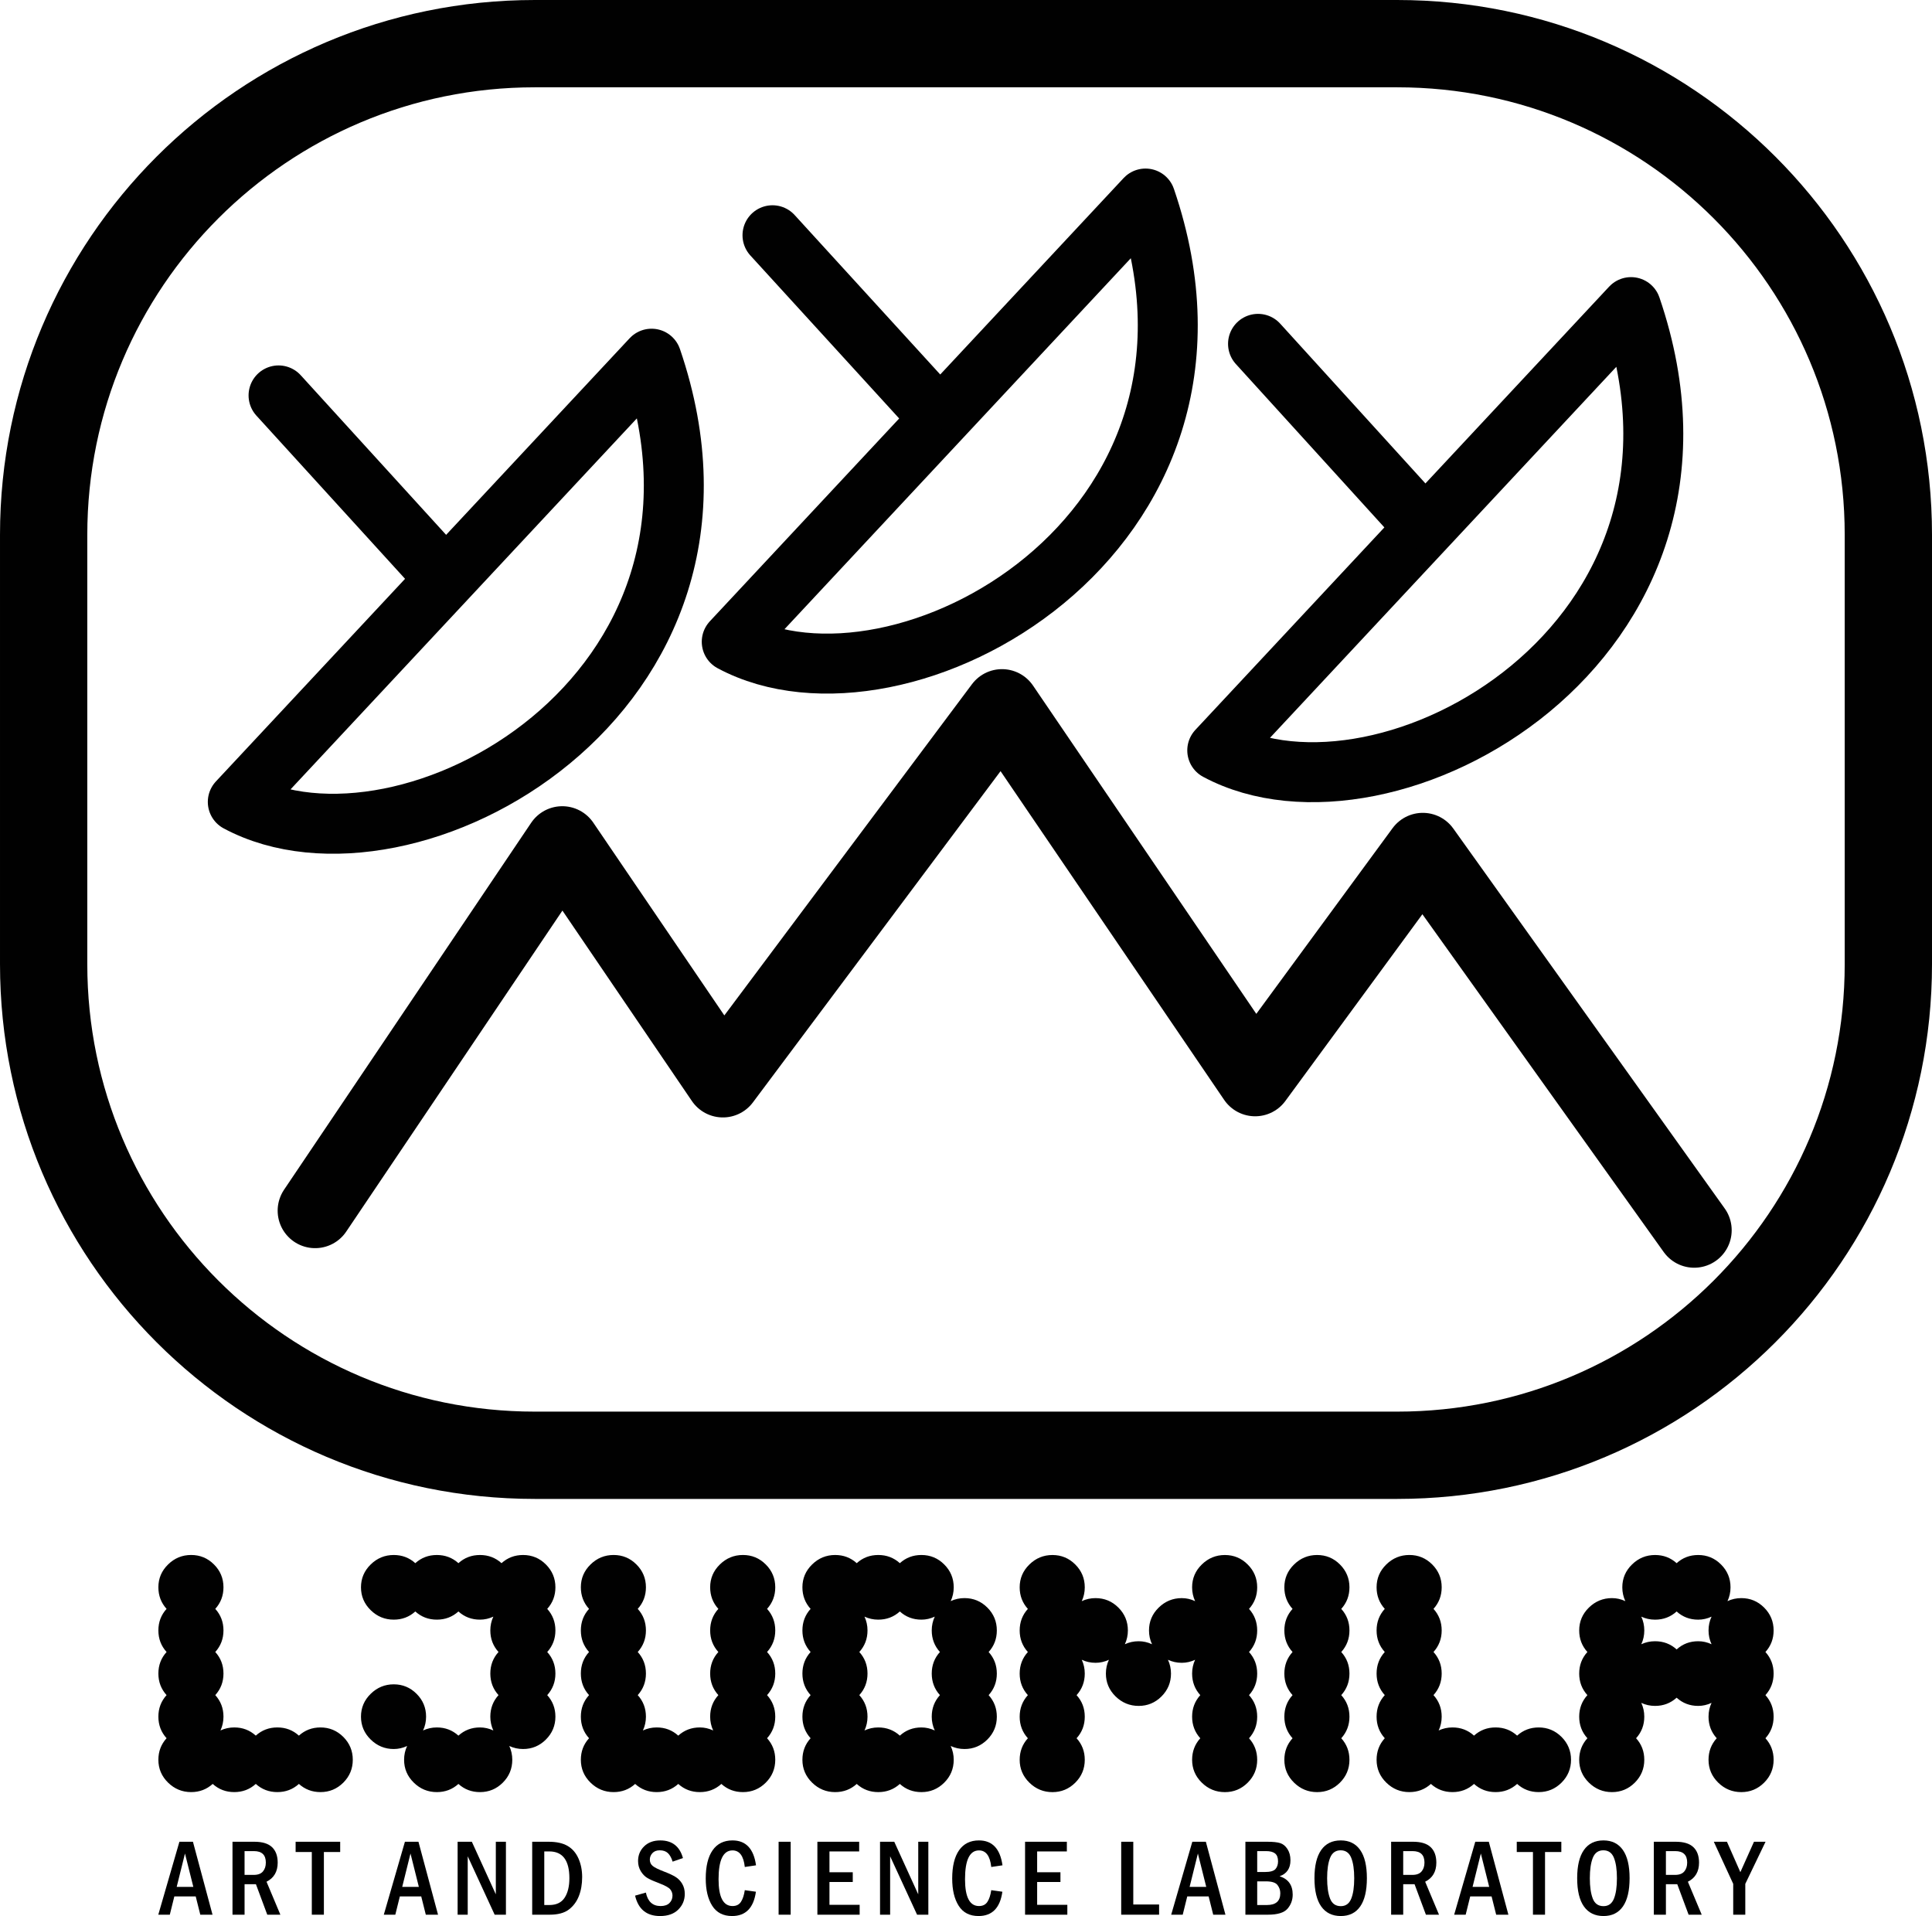
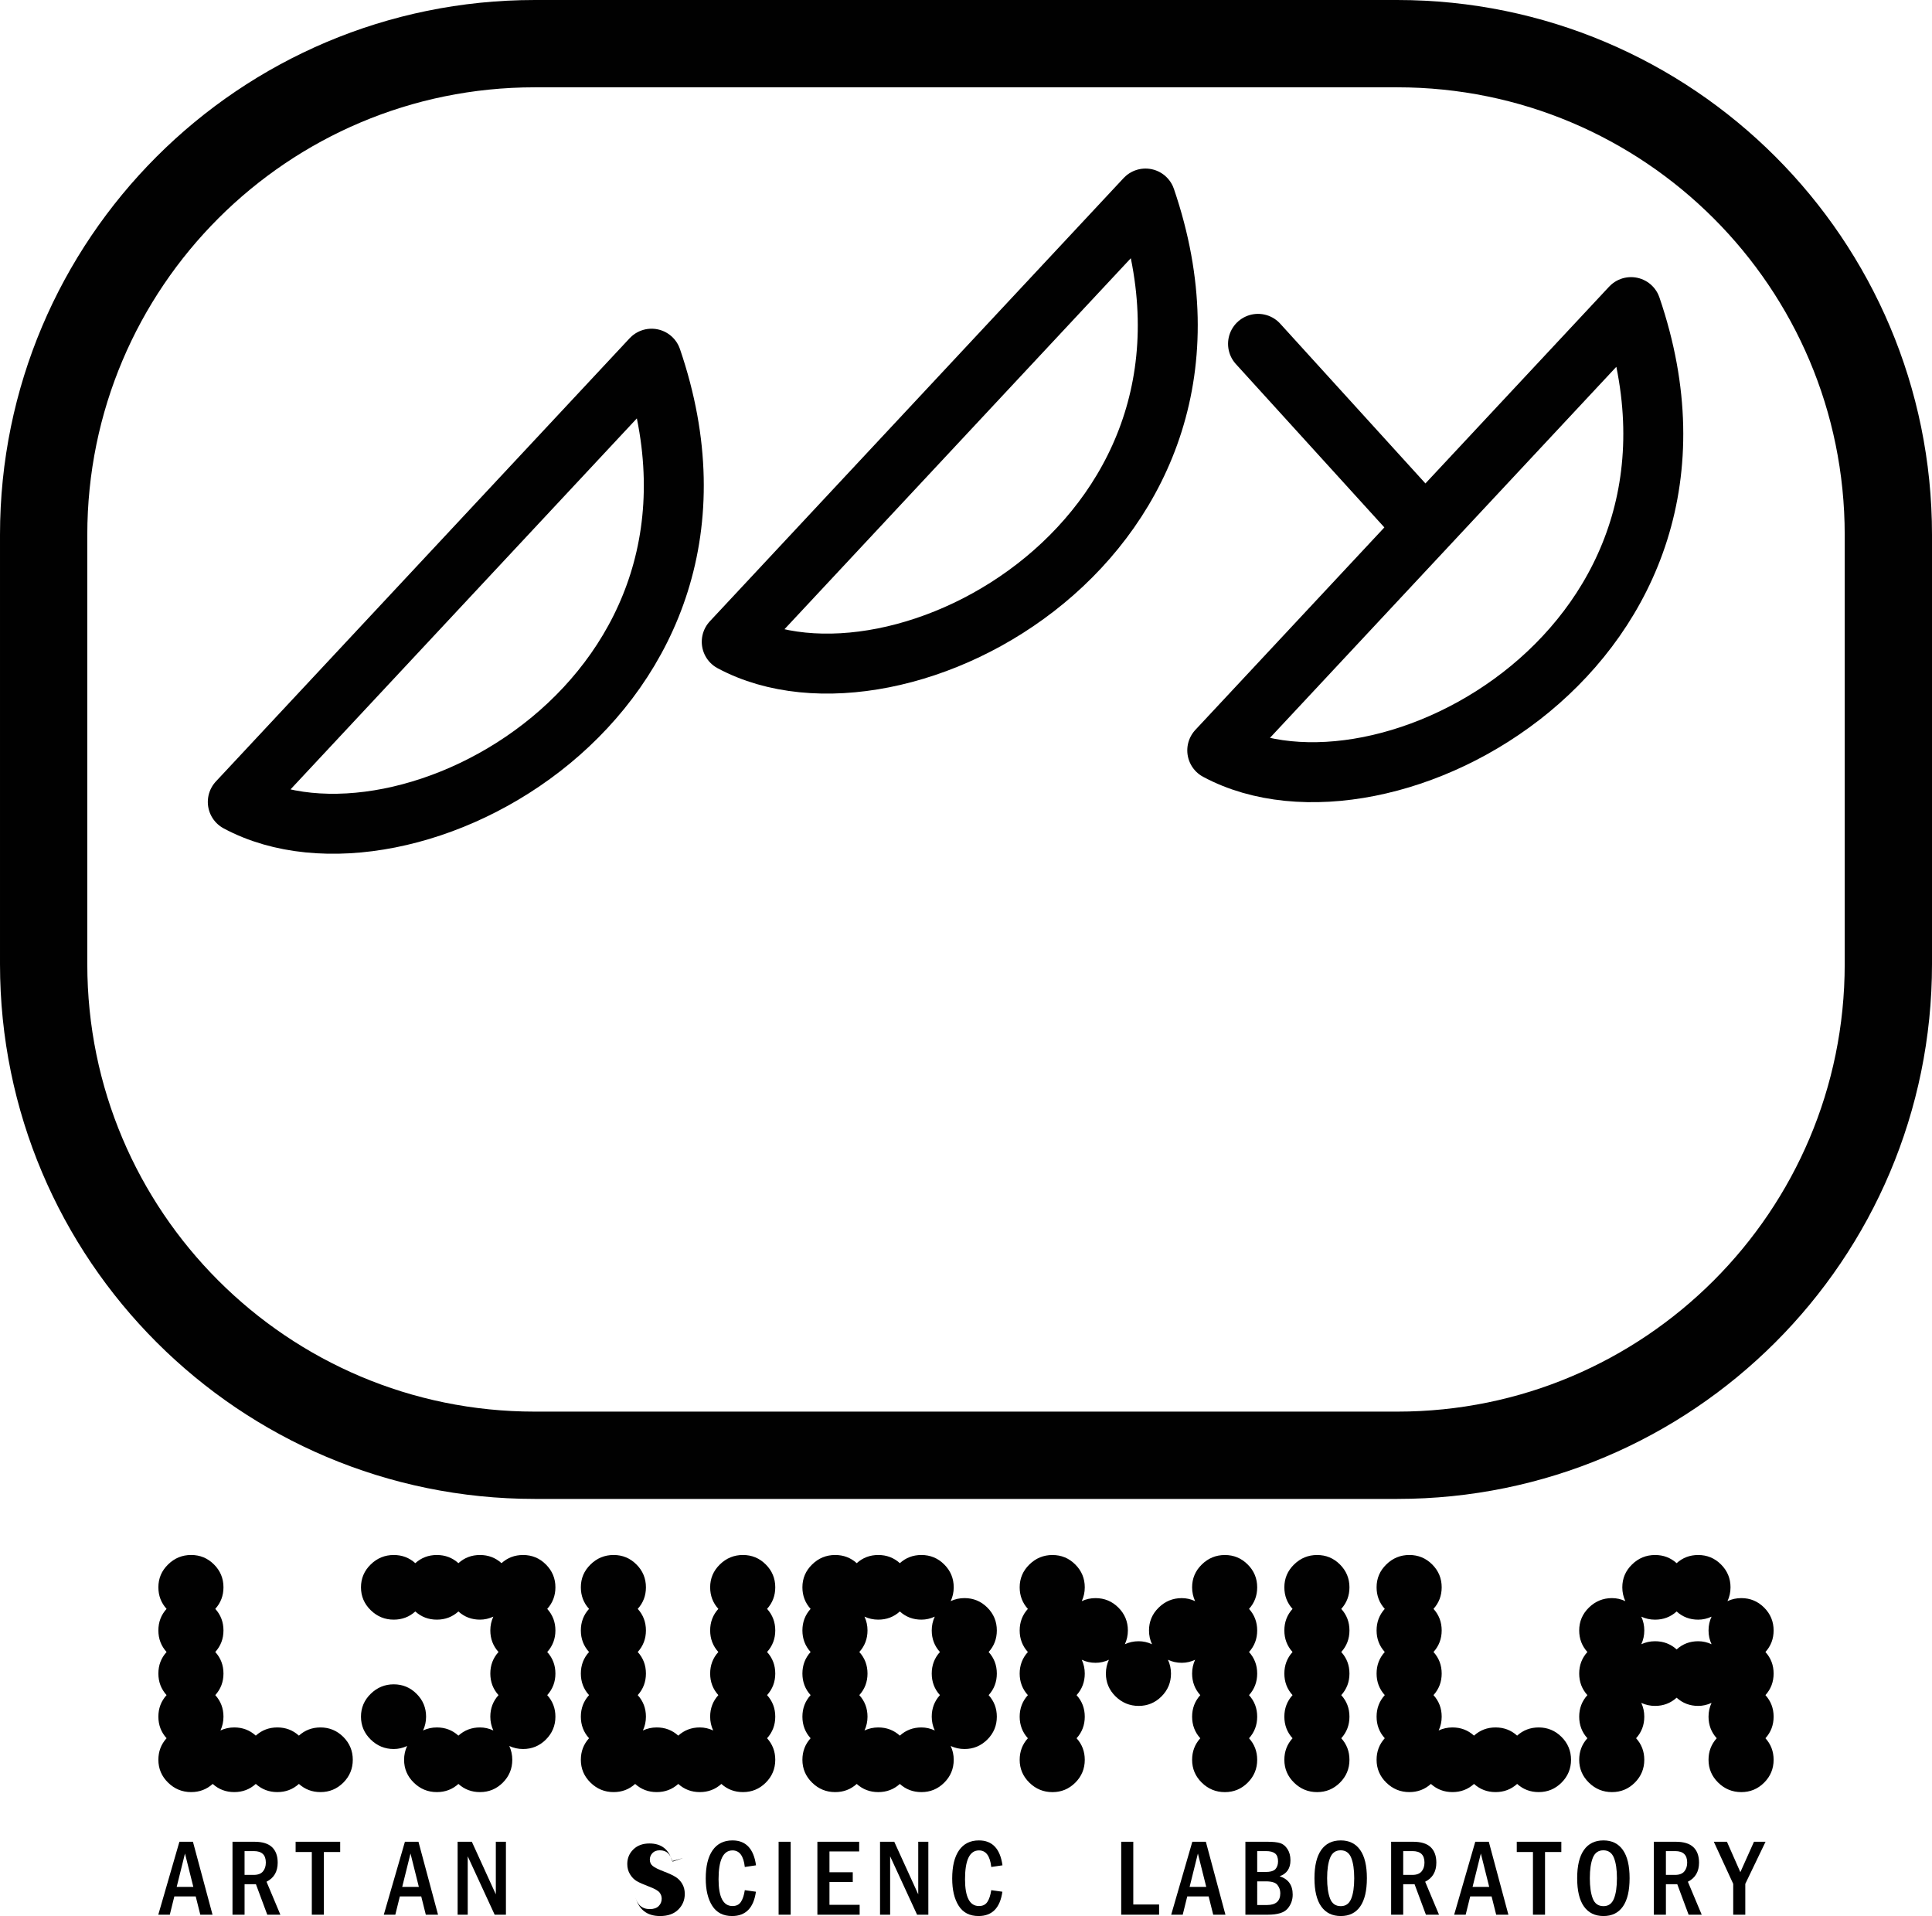
<svg xmlns="http://www.w3.org/2000/svg" xmlns:ns1="http://sodipodi.sourceforge.net/DTD/sodipodi-0.dtd" xmlns:ns2="http://www.inkscape.org/namespaces/inkscape" version="1.1" id="Layer_1" x="0px" y="0px" width="400.343" height="396.988" viewBox="0 0 400.343 396.988" enable-background="new 0 0 447 422" xml:space="preserve" ns1:docname="Ljudmila.svg" ns2:version="0.92.4 (5da689c313, 2019-01-14)">
  <defs id="defs73" />
  <ns1:namedview pagecolor="#ffffff" bordercolor="#666666" borderopacity="1" objecttolerance="10" gridtolerance="10" guidetolerance="10" ns2:pageopacity="0" ns2:pageshadow="2" ns2:window-width="1680" ns2:window-height="1013" id="namedview71" showgrid="false" ns2:zoom="1.1184834" ns2:cx="231.33606" ns2:cy="197.44892" ns2:window-x="0" ns2:window-y="0" ns2:window-maximized="1" ns2:current-layer="Layer_1" />
  <g id="g48" transform="translate(-20.699,-8.526)">
    <path d="m 57.875,390.123 h 2.805 l 4.058,15.114 h -2.534 l -0.948,-3.787 h -4.432 l -0.939,3.787 h -2.386 z m 2.887,9.356 -1.733,-6.921 -1.717,6.921 z" id="path2" ns2:connector-curvature="0" />
    <path d="m 68.874,390.123 h 4.551 c 1.646,0 2.86,0.373 3.643,1.118 0.782,0.745 1.174,1.815 1.174,3.211 0,1.86 -0.771,3.179 -2.314,3.953 l 2.868,6.832 h -2.714 l -2.349,-6.312 h -2.355 v 6.312 h -2.502 v -15.114 z m 2.502,1.938 v 4.928 h 1.916 c 0.856,0 1.485,-0.236 1.888,-0.709 0.403,-0.473 0.604,-1.089 0.604,-1.85 0,-1.579 -0.823,-2.369 -2.469,-2.369 z" id="path4" ns2:connector-curvature="0" />
    <path d="m 81.957,390.123 h 9.234 v 2.126 h -3.377 v 12.988 h -2.502 v -12.988 h -3.355 z" id="path6" ns2:connector-curvature="0" />
    <path d="m 104.605,390.123 h 2.805 l 4.058,15.114 h -2.534 l -0.948,-3.787 h -4.432 l -0.939,3.787 h -2.386 z m 2.888,9.356 -1.733,-6.921 -1.717,6.921 z" id="path8" ns2:connector-curvature="0" />
    <path d="m 115.526,390.123 h 2.947 l 4.97,10.896 v -10.896 h 2.093 v 15.114 H 123.2 l -5.581,-12.103 v 12.103 h -2.093 z" id="path10" ns2:connector-curvature="0" />
-     <path d="m 130.979,390.123 h 3.403 c 1.648,0 2.965,0.291 3.952,0.875 0.986,0.583 1.733,1.45 2.239,2.602 0.506,1.152 0.759,2.429 0.759,3.832 0,1.476 -0.228,2.791 -0.682,3.947 -0.455,1.154 -1.149,2.087 -2.084,2.795 -0.935,0.709 -2.267,1.063 -3.996,1.063 h -3.591 z m 2.503,2.004 v 11.105 h 1.043 c 1.458,0 2.515,-0.503 3.173,-1.511 0.659,-1.008 0.988,-2.353 0.988,-4.036 0,-3.705 -1.387,-5.559 -4.161,-5.559 h -1.043 z" id="path12" ns2:connector-curvature="0" />
-     <path d="m 162.217,393.5 -2.137,0.742 c -0.251,-0.801 -0.582,-1.393 -0.991,-1.774 -0.409,-0.381 -0.969,-0.573 -1.678,-0.573 -0.657,0 -1.165,0.194 -1.522,0.583 -0.357,0.389 -0.537,0.835 -0.537,1.339 0,0.555 0.201,0.997 0.604,1.326 0.402,0.33 1.205,0.724 2.409,1.182 1.026,0.391 1.816,0.764 2.37,1.117 0.553,0.355 1.002,0.83 1.345,1.424 0.343,0.594 0.515,1.282 0.515,2.064 0,1.27 -0.448,2.352 -1.345,3.244 -0.897,0.894 -2.154,1.34 -3.771,1.34 -2.79,0 -4.518,-1.41 -5.182,-4.229 l 2.236,-0.631 c 0.391,1.86 1.41,2.79 3.056,2.79 0.805,0 1.416,-0.209 1.833,-0.625 0.417,-0.418 0.626,-0.932 0.626,-1.545 0,-0.45 -0.144,-0.867 -0.432,-1.252 -0.288,-0.383 -1.004,-0.793 -2.148,-1.229 -1.211,-0.457 -2.083,-0.846 -2.619,-1.162 -0.536,-0.318 -0.991,-0.787 -1.368,-1.406 -0.376,-0.621 -0.565,-1.326 -0.565,-2.115 0,-1.203 0.419,-2.215 1.257,-3.034 0.838,-0.819 1.951,-1.229 3.338,-1.229 2.459,-10e-4 4.027,1.217 4.706,3.653 z" id="path14" ns2:connector-curvature="0" />
+     <path d="m 162.217,393.5 -2.137,0.742 c -0.251,-0.801 -0.582,-1.393 -0.991,-1.774 -0.409,-0.381 -0.969,-0.573 -1.678,-0.573 -0.657,0 -1.165,0.194 -1.522,0.583 -0.357,0.389 -0.537,0.835 -0.537,1.339 0,0.555 0.201,0.997 0.604,1.326 0.402,0.33 1.205,0.724 2.409,1.182 1.026,0.391 1.816,0.764 2.37,1.117 0.553,0.355 1.002,0.83 1.345,1.424 0.343,0.594 0.515,1.282 0.515,2.064 0,1.27 -0.448,2.352 -1.345,3.244 -0.897,0.894 -2.154,1.34 -3.771,1.34 -2.79,0 -4.518,-1.41 -5.182,-4.229 c 0.391,1.86 1.41,2.79 3.056,2.79 0.805,0 1.416,-0.209 1.833,-0.625 0.417,-0.418 0.626,-0.932 0.626,-1.545 0,-0.45 -0.144,-0.867 -0.432,-1.252 -0.288,-0.383 -1.004,-0.793 -2.148,-1.229 -1.211,-0.457 -2.083,-0.846 -2.619,-1.162 -0.536,-0.318 -0.991,-0.787 -1.368,-1.406 -0.376,-0.621 -0.565,-1.326 -0.565,-2.115 0,-1.203 0.419,-2.215 1.257,-3.034 0.838,-0.819 1.951,-1.229 3.338,-1.229 2.459,-10e-4 4.027,1.217 4.706,3.653 z" id="path14" ns2:connector-curvature="0" />
    <path d="m 175.035,400.154 2.303,0.322 c -0.472,3.358 -2.12,5.037 -4.944,5.037 -1.836,0 -3.204,-0.705 -4.104,-2.114 -0.9,-1.41 -1.35,-3.296 -1.35,-5.658 0,-2.547 0.476,-4.499 1.427,-5.858 0.952,-1.357 2.323,-2.037 4.115,-2.037 2.773,0 4.399,1.721 4.878,5.16 l -2.325,0.344 c -0.25,-2.289 -1.098,-3.434 -2.542,-3.434 -1.93,0 -2.895,1.99 -2.895,5.969 0,3.706 0.965,5.559 2.895,5.559 0.773,0 1.35,-0.282 1.729,-0.848 0.38,-0.565 0.651,-1.378 0.813,-2.442 z" id="path16" ns2:connector-curvature="0" />
    <path d="m 182.04,390.123 h 2.502 v 15.114 h -2.502 z" id="path18" ns2:connector-curvature="0" />
    <path d="m 190.074,390.123 h 8.659 v 2.004 h -6.156 v 4.318 h 4.828 v 2.016 h -4.828 v 4.729 h 6.256 v 2.048 h -8.758 v -15.115 z" id="path20" ns2:connector-curvature="0" />
    <path d="m 203.057,390.123 h 2.947 l 4.97,10.896 v -10.896 h 2.093 v 15.114 h -2.336 l -5.581,-12.103 v 12.103 h -2.093 z" id="path22" ns2:connector-curvature="0" />
    <path d="m 226.105,400.154 2.304,0.322 c -0.472,3.358 -2.12,5.037 -4.944,5.037 -1.836,0 -3.204,-0.705 -4.104,-2.114 -0.9,-1.41 -1.35,-3.296 -1.35,-5.658 0,-2.547 0.476,-4.499 1.427,-5.858 0.952,-1.357 2.323,-2.037 4.115,-2.037 2.773,0 4.399,1.721 4.878,5.16 l -2.326,0.344 c -0.25,-2.289 -1.098,-3.434 -2.541,-3.434 -1.93,0 -2.895,1.99 -2.895,5.969 0,3.706 0.965,5.559 2.895,5.559 0.773,0 1.35,-0.282 1.729,-0.848 0.381,-0.565 0.65,-1.378 0.812,-2.442 z" id="path24" ns2:connector-curvature="0" />
-     <path d="m 233.11,390.123 h 8.659 v 2.004 h -6.156 v 4.318 h 4.827 v 2.016 h -4.827 v 4.729 h 6.256 v 2.048 h -8.759 z" id="path26" ns2:connector-curvature="0" />
    <path d="m 253.031,390.123 h 2.503 v 13 h 5.349 v 2.114 h -7.852 z" id="path28" ns2:connector-curvature="0" />
    <path d="m 267.768,390.123 h 2.805 l 4.058,15.114 h -2.534 l -0.947,-3.787 h -4.432 l -0.939,3.787 h -2.387 z m 2.886,9.356 -1.732,-6.921 -1.717,6.921 z" id="path30" ns2:connector-curvature="0" />
    <path d="m 278.767,390.123 h 4.573 c 1.151,0 2.025,0.092 2.624,0.277 0.598,0.184 1.104,0.596 1.517,1.234 0.414,0.639 0.621,1.415 0.621,2.33 0,1.676 -0.75,2.779 -2.248,3.311 1.809,0.568 2.713,1.835 2.713,3.799 0,1.114 -0.357,2.087 -1.068,2.918 -0.713,0.83 -2.076,1.245 -4.092,1.245 h -4.64 z m 2.446,6.268 h 1.584 c 1.115,0 1.85,-0.205 2.203,-0.615 0.355,-0.41 0.531,-0.939 0.531,-1.589 0,-0.761 -0.203,-1.305 -0.608,-1.634 -0.405,-0.328 -1.034,-0.492 -1.882,-0.492 h -1.828 z m 0,6.841 h 2.016 c 1.846,0 2.769,-0.814 2.769,-2.446 0,-0.635 -0.196,-1.203 -0.587,-1.706 -0.391,-0.501 -1.188,-0.752 -2.392,-0.752 h -1.806 z" id="path32" ns2:connector-curvature="0" />
    <path d="m 303.941,397.674 c 0,2.584 -0.461,4.537 -1.385,5.858 -0.922,1.321 -2.262,1.981 -4.02,1.981 -1.764,0 -3.115,-0.658 -4.053,-1.977 -0.938,-1.317 -1.406,-3.271 -1.406,-5.863 0,-2.568 0.466,-4.516 1.396,-5.84 0.93,-1.325 2.28,-1.988 4.052,-1.988 1.749,0 3.089,0.659 4.02,1.977 0.932,1.319 1.396,3.269 1.396,5.852 z m -2.625,0.006 c 0,-1.795 -0.208,-3.208 -0.625,-4.238 -0.418,-1.031 -1.146,-1.547 -2.188,-1.547 -1.042,0 -1.768,0.518 -2.181,1.552 -0.413,1.034 -0.62,2.446 -0.62,4.233 0,1.76 0.203,3.163 0.609,4.213 0.405,1.049 1.147,1.573 2.225,1.573 1.012,0 1.729,-0.509 2.148,-1.524 0.422,-1.016 0.632,-2.436 0.632,-4.262 z" id="path34" ns2:connector-curvature="0" />
    <path d="m 308.964,390.123 h 4.551 c 1.646,0 2.86,0.373 3.644,1.118 0.781,0.745 1.174,1.815 1.174,3.211 0,1.86 -0.771,3.179 -2.314,3.953 l 2.867,6.832 h -2.714 l -2.349,-6.312 h -2.355 v 6.312 h -2.503 v -15.114 z m 2.503,1.938 v 4.928 h 1.915 c 0.856,0 1.485,-0.236 1.888,-0.709 0.403,-0.473 0.604,-1.089 0.604,-1.85 0,-1.579 -0.823,-2.369 -2.469,-2.369 z" id="path36" ns2:connector-curvature="0" />
    <path d="m 326.4,390.123 h 2.805 l 4.059,15.114 h -2.533 l -0.949,-3.787 h -4.432 l -0.938,3.787 h -2.386 z m 2.889,9.356 -1.733,-6.921 -1.717,6.921 z" id="path38" ns2:connector-curvature="0" />
    <path d="m 334.998,390.123 h 9.234 v 2.126 h -3.377 v 12.988 h -2.503 v -12.988 h -3.354 z" id="path40" ns2:connector-curvature="0" />
    <path d="m 358.379,397.674 c 0,2.584 -0.462,4.537 -1.385,5.858 -0.923,1.321 -2.263,1.981 -4.02,1.981 -1.764,0 -3.115,-0.658 -4.053,-1.977 -0.938,-1.317 -1.406,-3.271 -1.406,-5.863 0,-2.568 0.465,-4.516 1.396,-5.84 0.93,-1.325 2.28,-1.988 4.052,-1.988 1.75,0 3.09,0.659 4.02,1.977 0.93,1.319 1.396,3.269 1.396,5.852 z m -2.625,0.006 c 0,-1.795 -0.209,-3.208 -0.625,-4.238 -0.418,-1.031 -1.146,-1.547 -2.188,-1.547 -1.042,0 -1.768,0.518 -2.182,1.552 -0.413,1.034 -0.619,2.446 -0.619,4.233 0,1.76 0.202,3.163 0.608,4.213 0.405,1.049 1.147,1.573 2.226,1.573 1.012,0 1.728,-0.509 2.148,-1.524 0.421,-1.016 0.632,-2.436 0.632,-4.262 z" id="path42" ns2:connector-curvature="0" />
    <path d="m 363.4,390.123 h 4.551 c 1.646,0 2.861,0.373 3.644,1.118 0.783,0.745 1.174,1.815 1.174,3.211 0,1.86 -0.771,3.179 -2.314,3.953 l 2.868,6.832 h -2.715 l -2.349,-6.312 h -2.355 v 6.312 H 363.4 Z m 2.503,1.938 v 4.928 h 1.915 c 0.856,0 1.486,-0.236 1.889,-0.709 0.403,-0.473 0.604,-1.089 0.604,-1.85 0,-1.579 -0.824,-2.369 -2.47,-2.369 z" id="path44" ns2:connector-curvature="0" />
    <path d="m 375.83,390.123 h 2.719 l 2.781,6.303 2.823,-6.303 h 2.396 l -4.196,8.725 v 6.39 h -2.503 v -6.39 z" id="path46" ns2:connector-curvature="0" />
  </g>
  <g id="g64" transform="translate(-20.699,-8.526)">
-     <polyline points="   86,259.368 137.212,183.333 170.494,232.284 228.33,154.933 280.786,232.045 315.527,184.707 371.767,263.422  " id="polyline50" style="fill:none;stroke:#010101;stroke-width:15.533;stroke-linecap:round;stroke-linejoin:round" />
    <path d="m 69.975,174.68 85.739,-91.835 c 23.857,69.75 -50.94,110.507 -85.739,91.835 z" id="path52" ns2:connector-curvature="0" style="fill:none;stroke:#010101;stroke-width:12.426;stroke-linecap:round;stroke-linejoin:round" />
-     <line x1="111.213" y1="126.45" x2="78.42" y2="90.453" id="line54" style="fill:none;stroke:#010101;stroke-width:12.426;stroke-linecap:round;stroke-linejoin:round" />
    <path d="M 172.329,141.497 258.07,49.662 c 23.86,69.749 -50.94,110.509 -85.741,91.835 z" id="path56" ns2:connector-curvature="0" style="fill:none;stroke:#010101;stroke-width:12.426;stroke-linecap:round;stroke-linejoin:round" />
-     <line x1="212.629" y1="92.155" x2="180.773" y2="57.269" id="line58" style="fill:none;stroke:#010101;stroke-width:12.426;stroke-linecap:round;stroke-linejoin:round" />
    <path d="m 272.936,163.997 85.743,-91.839 c 23.86,69.75 -50.942,110.51 -85.743,91.839 z" id="path60" ns2:connector-curvature="0" style="fill:none;stroke:#010101;stroke-width:12.426;stroke-linecap:round;stroke-linejoin:round" />
    <line x1="314.262" y1="115.934" x2="281.384" y2="79.769" id="line62" style="fill:none;stroke:#010101;stroke-width:12.426;stroke-linecap:round;stroke-linejoin:round" />
  </g>
  <path d="m 289.546,9.045 c 56.194,0 101.753,45.559 101.753,101.756 v 88.967 c 0,56.197 -45.559,101.752 -101.753,101.752 h -178.748 c -56.197,0 -101.753,-45.556 -101.753,-101.752 v -88.967 C 9.045,54.604 54.601,9.045 110.798,9.045 Z" id="path66" ns2:connector-curvature="0" style="fill:none;stroke:#010101;stroke-width:18.089;stroke-linecap:round;stroke-linejoin:round" />
  <path d="m 351.893,340.051 c 0.952,0 1.873,0.204 2.771,0.622 -0.418,-0.893 -0.625,-1.846 -0.625,-2.854 0,-1.017 0.207,-1.97 0.625,-2.861 -0.896,0.418 -1.817,0.625 -2.771,0.625 -1.727,0 -3.217,-0.565 -4.465,-1.697 -1.252,1.132 -2.739,1.697 -4.465,1.697 -1.017,0 -1.969,-0.207 -2.858,-0.625 0.415,0.893 0.622,1.846 0.622,2.861 0,1.008 -0.207,1.961 -0.622,2.854 0.891,-0.418 1.843,-0.622 2.858,-0.622 1.726,0 3.213,0.563 4.465,1.698 1.248,-1.134 2.738,-1.698 4.465,-1.698 m 2.769,12.773 c -0.896,0.416 -1.817,0.627 -2.771,0.627 -1.727,0 -3.217,-0.57 -4.465,-1.699 -1.252,1.129 -2.739,1.699 -4.465,1.699 -1.018,0 -1.969,-0.211 -2.858,-0.627 0.415,0.894 0.622,1.846 0.622,2.858 0,1.726 -0.565,3.217 -1.698,4.468 1.133,1.248 1.698,2.739 1.698,4.465 0,1.846 -0.657,3.426 -1.965,4.735 -1.309,1.31 -2.891,1.962 -4.732,1.962 -1.846,0 -3.44,-0.652 -4.78,-1.962 -1.34,-1.312 -2.011,-2.89 -2.011,-4.735 0,-1.726 0.564,-3.217 1.697,-4.465 -1.133,-1.251 -1.697,-2.742 -1.697,-4.468 0,-1.728 0.564,-3.214 1.697,-4.465 -1.133,-1.252 -1.697,-2.742 -1.697,-4.47 0,-1.727 0.564,-3.217 1.697,-4.465 -1.133,-1.252 -1.697,-2.738 -1.697,-4.465 0,-1.846 0.671,-3.428 2.011,-4.738 1.34,-1.309 2.936,-1.963 4.78,-1.963 0.953,0 1.874,0.209 2.768,0.627 -0.415,-0.896 -0.626,-1.85 -0.626,-2.861 0,-1.846 0.672,-3.426 2.012,-4.732 1.339,-1.313 2.933,-1.965 4.781,-1.965 1.726,0 3.213,0.564 4.465,1.693 1.248,-1.129 2.738,-1.693 4.465,-1.693 1.847,0 3.424,0.653 4.735,1.965 1.312,1.309 1.965,2.887 1.965,4.732 0,1.013 -0.207,1.965 -0.626,2.861 0.894,-0.418 1.846,-0.627 2.858,-0.627 1.846,0 3.425,0.654 4.734,1.963 1.31,1.312 1.966,2.894 1.966,4.738 0,1.727 -0.565,3.213 -1.697,4.465 1.132,1.248 1.697,2.738 1.697,4.465 0,1.728 -0.565,3.218 -1.697,4.47 1.132,1.251 1.697,2.737 1.697,4.465 0,1.726 -0.565,3.217 -1.697,4.468 1.132,1.248 1.697,2.739 1.697,4.465 0,1.846 -0.656,3.426 -1.966,4.735 -1.311,1.31 -2.89,1.962 -4.734,1.962 -1.846,0 -3.438,-0.652 -4.781,-1.962 -1.336,-1.312 -2.007,-2.89 -2.007,-4.735 0,-1.726 0.564,-3.217 1.696,-4.465 -1.132,-1.251 -1.696,-2.742 -1.696,-4.468 0,-1.013 0.207,-1.966 0.625,-2.858 z m -35.82,5.089 c 1.846,0 3.424,0.658 4.735,1.965 1.308,1.313 1.966,2.891 1.966,4.736 0,1.844 -0.658,3.424 -1.966,4.734 -1.313,1.309 -2.891,1.962 -4.735,1.962 -1.727,0 -3.217,-0.565 -4.465,-1.694 -1.252,1.129 -2.738,1.694 -4.469,1.694 -1.727,0 -3.218,-0.565 -4.466,-1.694 -1.251,1.129 -2.737,1.694 -4.465,1.694 -1.729,0 -3.217,-0.565 -4.468,-1.694 -1.252,1.129 -2.742,1.694 -4.469,1.694 -1.847,0 -3.438,-0.653 -4.777,-1.962 -1.34,-1.311 -2.011,-2.891 -2.011,-4.734 0,-1.727 0.564,-3.218 1.697,-4.466 -1.133,-1.251 -1.697,-2.741 -1.697,-4.468 0,-1.727 0.564,-3.214 1.697,-4.465 -1.133,-1.252 -1.697,-2.742 -1.697,-4.469 0,-1.728 0.564,-3.217 1.697,-4.465 -1.133,-1.252 -1.697,-2.74 -1.697,-4.465 0,-1.73 0.564,-3.222 1.697,-4.47 -1.133,-1.251 -1.697,-2.742 -1.697,-4.468 0,-1.846 0.671,-3.426 2.011,-4.732 1.339,-1.313 2.933,-1.965 4.777,-1.965 1.85,0 3.425,0.652 4.739,1.965 1.308,1.309 1.962,2.887 1.962,4.732 0,1.726 -0.566,3.217 -1.698,4.468 1.132,1.248 1.698,2.739 1.698,4.47 0,1.725 -0.566,3.213 -1.698,4.465 1.132,1.248 1.698,2.737 1.698,4.465 0,1.727 -0.566,3.217 -1.698,4.469 1.132,1.251 1.698,2.738 1.698,4.465 0,1.012 -0.208,1.965 -0.626,2.857 0.893,-0.414 1.846,-0.625 2.86,-0.625 1.728,0 3.214,0.564 4.465,1.697 1.248,-1.133 2.739,-1.697 4.466,-1.697 1.729,0 3.217,0.564 4.469,1.697 1.25,-1.129 2.74,-1.696 4.467,-1.696 z m -45.914,-35.728 c 1.846,0 3.424,0.652 4.734,1.965 1.309,1.309 1.967,2.887 1.967,4.732 0,1.726 -0.566,3.217 -1.698,4.468 1.132,1.248 1.698,2.739 1.698,4.47 0,1.725 -0.566,3.213 -1.698,4.465 1.132,1.248 1.698,2.737 1.698,4.465 0,1.727 -0.566,3.217 -1.698,4.469 1.132,1.251 1.698,2.738 1.698,4.465 0,1.727 -0.566,3.217 -1.698,4.468 1.132,1.248 1.698,2.739 1.698,4.466 0,1.846 -0.658,3.424 -1.967,4.734 -1.312,1.309 -2.889,1.962 -4.734,1.962 -1.845,0 -3.438,-0.653 -4.777,-1.962 -1.34,-1.311 -2.012,-2.891 -2.012,-4.734 0,-1.727 0.566,-3.218 1.698,-4.466 -1.132,-1.251 -1.698,-2.741 -1.698,-4.468 0,-1.727 0.566,-3.214 1.698,-4.465 -1.132,-1.252 -1.698,-2.742 -1.698,-4.469 0,-1.728 0.566,-3.217 1.698,-4.465 -1.132,-1.252 -1.698,-2.74 -1.698,-4.465 0,-1.73 0.566,-3.222 1.698,-4.47 -1.132,-1.251 -1.698,-2.742 -1.698,-4.468 0,-1.846 0.672,-3.426 2.012,-4.732 1.338,-1.313 2.931,-1.965 4.777,-1.965 z m -28.048,8.934 c 0.953,0 1.878,0.207 2.767,0.625 -0.414,-0.896 -0.621,-1.849 -0.621,-2.86 0,-1.847 0.668,-3.425 2.008,-4.731 1.338,-1.313 2.932,-1.966 4.781,-1.966 1.846,0 3.424,0.653 4.73,1.966 1.313,1.307 1.966,2.887 1.966,4.731 0,1.726 -0.563,3.217 -1.694,4.468 1.133,1.248 1.694,2.739 1.694,4.469 0,1.727 -0.563,3.213 -1.694,4.465 1.133,1.248 1.694,2.738 1.694,4.465 0,1.728 -0.563,3.218 -1.694,4.47 1.133,1.251 1.694,2.737 1.694,4.465 0,1.726 -0.563,3.218 -1.694,4.468 1.133,1.248 1.694,2.739 1.694,4.465 0,1.846 -0.653,3.426 -1.966,4.735 -1.309,1.31 -2.887,1.962 -4.73,1.962 -1.851,0 -3.443,-0.652 -4.781,-1.962 -1.34,-1.312 -2.008,-2.89 -2.008,-4.735 0,-1.726 0.565,-3.217 1.693,-4.465 -1.128,-1.251 -1.693,-2.742 -1.693,-4.468 0,-1.728 0.565,-3.214 1.693,-4.465 -1.128,-1.252 -1.693,-2.742 -1.693,-4.47 0,-1.012 0.207,-1.965 0.621,-2.857 -0.889,0.419 -1.813,0.626 -2.767,0.626 -1.013,0 -1.965,-0.207 -2.861,-0.626 0.419,0.895 0.63,1.846 0.63,2.857 0,1.851 -0.658,3.425 -1.966,4.736 -1.312,1.311 -2.89,1.965 -4.735,1.965 -1.844,0 -3.438,-0.654 -4.78,-1.965 -1.336,-1.313 -2.009,-2.887 -2.009,-4.736 0,-1.012 0.207,-1.965 0.627,-2.857 -0.895,0.419 -1.817,0.626 -2.771,0.626 -1.013,0 -1.965,-0.207 -2.857,-0.626 0.418,0.895 0.625,1.846 0.625,2.857 0,1.728 -0.565,3.218 -1.697,4.47 1.132,1.251 1.697,2.737 1.697,4.465 0,1.726 -0.565,3.218 -1.697,4.468 1.132,1.248 1.697,2.739 1.697,4.465 0,1.846 -0.653,3.426 -1.965,4.735 -1.312,1.309 -2.891,1.962 -4.735,1.962 -1.844,0 -3.438,-0.652 -4.777,-1.962 -1.339,-1.312 -2.011,-2.89 -2.011,-4.735 0,-1.726 0.566,-3.217 1.697,-4.465 -1.131,-1.251 -1.697,-2.742 -1.697,-4.468 0,-1.728 0.566,-3.214 1.697,-4.465 -1.131,-1.252 -1.697,-2.742 -1.697,-4.47 0,-1.727 0.566,-3.217 1.697,-4.465 -1.131,-1.252 -1.697,-2.738 -1.697,-4.465 0,-1.729 0.566,-3.221 1.697,-4.469 -1.131,-1.251 -1.697,-2.742 -1.697,-4.468 0,-1.847 0.671,-3.425 2.011,-4.731 1.339,-1.313 2.933,-1.966 4.777,-1.966 1.844,0 3.425,0.653 4.735,1.966 1.312,1.307 1.965,2.887 1.965,4.731 0,1.013 -0.207,1.965 -0.625,2.86 0.894,-0.418 1.846,-0.625 2.857,-0.625 1.846,0 3.424,0.653 4.735,1.961 1.312,1.313 1.966,2.895 1.966,4.74 0,1.008 -0.211,1.961 -0.626,2.854 0.894,-0.418 1.846,-0.622 2.858,-0.622 0.951,0 1.877,0.204 2.77,0.622 -0.418,-0.893 -0.625,-1.846 -0.625,-2.854 0,-1.847 0.668,-3.429 2.011,-4.74 1.338,-1.308 2.929,-1.961 4.776,-1.961 z m -40.018,11.166 c 1.133,1.248 1.698,2.737 1.698,4.465 0,1.727 -0.565,3.217 -1.698,4.469 1.133,1.251 1.698,2.738 1.698,4.465 0,1.846 -0.653,3.424 -1.965,4.734 -1.312,1.309 -2.89,1.967 -4.736,1.967 -1.012,0 -1.965,-0.213 -2.857,-0.627 0.415,0.894 0.625,1.846 0.625,2.857 0,1.846 -0.654,3.426 -1.965,4.735 -1.311,1.309 -2.886,1.962 -4.732,1.962 -1.729,0 -3.22,-0.564 -4.467,-1.693 -1.252,1.129 -2.743,1.693 -4.469,1.693 -1.726,0 -3.216,-0.564 -4.465,-1.693 -1.251,1.129 -2.739,1.693 -4.468,1.693 -1.846,0 -3.438,-0.652 -4.778,-1.962 -1.339,-1.312 -2.011,-2.89 -2.011,-4.735 0,-1.726 0.566,-3.217 1.698,-4.465 -1.132,-1.251 -1.698,-2.742 -1.698,-4.468 0,-1.728 0.566,-3.214 1.698,-4.465 -1.132,-1.253 -1.698,-2.742 -1.698,-4.47 0,-1.727 0.566,-3.217 1.698,-4.465 -1.132,-1.252 -1.698,-2.738 -1.698,-4.465 0,-1.729 0.566,-3.221 1.698,-4.469 -1.132,-1.251 -1.698,-2.742 -1.698,-4.468 0,-1.847 0.672,-3.425 2.011,-4.732 1.34,-1.312 2.932,-1.965 4.778,-1.965 1.729,0 3.217,0.565 4.468,1.694 1.249,-1.129 2.739,-1.694 4.465,-1.694 1.726,0 3.217,0.565 4.469,1.694 1.247,-1.129 2.739,-1.694 4.467,-1.694 1.846,0 3.421,0.653 4.732,1.965 1.312,1.308 1.965,2.888 1.965,4.732 0,1.013 -0.21,1.965 -0.625,2.86 0.892,-0.418 1.845,-0.625 2.857,-0.625 1.846,0 3.424,0.653 4.736,1.961 1.312,1.313 1.965,2.895 1.965,4.74 0,1.728 -0.566,3.217 -1.698,4.469 z m -10.093,8.932 c -1.132,-1.252 -1.698,-2.742 -1.698,-4.47 0,-1.727 0.566,-3.217 1.698,-4.465 -1.132,-1.252 -1.698,-2.738 -1.698,-4.465 0,-1.016 0.211,-1.969 0.626,-2.861 -0.894,0.418 -1.818,0.625 -2.768,0.625 -1.729,0 -3.22,-0.564 -4.467,-1.696 -1.252,1.132 -2.743,1.696 -4.469,1.696 -1.008,0 -1.962,-0.207 -2.858,-0.625 0.418,0.894 0.626,1.847 0.626,2.861 0,1.727 -0.566,3.213 -1.697,4.465 1.131,1.248 1.697,2.738 1.697,4.465 0,1.728 -0.566,3.218 -1.697,4.47 1.131,1.251 1.697,2.737 1.697,4.465 0,1.013 -0.208,1.965 -0.626,2.856 0.896,-0.414 1.85,-0.625 2.858,-0.625 1.726,0 3.217,0.565 4.469,1.697 1.247,-1.132 2.739,-1.697 4.467,-1.697 0.949,0 1.874,0.211 2.768,0.625 -0.416,-0.893 -0.626,-1.846 -0.626,-2.856 0,-1.728 0.565,-3.214 1.698,-4.465 z m -63.155,18.402 c -1.251,1.129 -2.739,1.693 -4.465,1.693 -1.846,0 -3.442,-0.652 -4.781,-1.962 -1.339,-1.312 -2.007,-2.89 -2.007,-4.735 0,-1.726 0.563,-3.217 1.698,-4.465 -1.135,-1.251 -1.698,-2.742 -1.698,-4.468 0,-1.728 0.563,-3.214 1.698,-4.465 -1.135,-1.252 -1.698,-2.742 -1.698,-4.47 0,-1.727 0.563,-3.217 1.698,-4.465 -1.135,-1.252 -1.698,-2.738 -1.698,-4.465 0,-1.729 0.563,-3.221 1.698,-4.469 -1.135,-1.251 -1.698,-2.742 -1.698,-4.468 0,-1.847 0.668,-3.425 2.007,-4.731 1.339,-1.313 2.936,-1.966 4.781,-1.966 1.845,0 3.424,0.653 4.732,1.966 1.312,1.307 1.966,2.887 1.966,4.731 0,1.726 -0.567,3.217 -1.699,4.468 1.132,1.248 1.699,2.739 1.699,4.469 0,1.727 -0.567,3.213 -1.699,4.465 1.132,1.248 1.699,2.738 1.699,4.465 0,1.728 -0.567,3.218 -1.699,4.47 1.132,1.251 1.699,2.737 1.699,4.465 0,1.013 -0.208,1.965 -0.627,2.856 0.894,-0.414 1.846,-0.625 2.862,-0.625 1.726,0 3.213,0.565 4.465,1.697 1.252,-1.132 2.739,-1.697 4.468,-1.697 0.953,0 1.874,0.211 2.767,0.625 -0.418,-0.893 -0.626,-1.846 -0.626,-2.856 0,-1.728 0.567,-3.214 1.698,-4.465 -1.131,-1.252 -1.698,-2.742 -1.698,-4.47 0,-1.727 0.567,-3.217 1.698,-4.465 -1.131,-1.252 -1.698,-2.738 -1.698,-4.465 0,-1.729 0.567,-3.221 1.698,-4.469 -1.131,-1.251 -1.698,-2.742 -1.698,-4.468 0,-1.847 0.671,-3.425 2.011,-4.731 1.34,-1.313 2.932,-1.966 4.779,-1.966 1.846,0 3.423,0.653 4.735,1.966 1.311,1.307 1.965,2.887 1.965,4.731 0,1.726 -0.566,3.217 -1.698,4.468 1.132,1.248 1.698,2.739 1.698,4.469 0,1.727 -0.566,3.213 -1.698,4.465 1.132,1.248 1.698,2.738 1.698,4.465 0,1.728 -0.566,3.218 -1.698,4.47 1.132,1.251 1.698,2.737 1.698,4.465 0,1.726 -0.566,3.218 -1.698,4.468 1.132,1.248 1.698,2.739 1.698,4.465 0,1.846 -0.654,3.426 -1.965,4.735 -1.312,1.31 -2.889,1.962 -4.735,1.962 -1.727,0 -3.214,-0.564 -4.466,-1.693 -1.251,1.129 -2.739,1.693 -4.465,1.693 -1.729,0 -3.216,-0.564 -4.468,-1.693 -1.251,1.129 -2.739,1.693 -4.465,1.693 -1.729,0 -3.217,-0.567 -4.468,-1.693 z m -50.024,-20.638 c 1.846,0 3.424,0.657 4.735,1.97 1.312,1.309 1.966,2.887 1.966,4.731 0,1.013 -0.208,1.965 -0.626,2.856 0.893,-0.414 1.846,-0.625 2.858,-0.625 1.726,0 3.217,0.565 4.468,1.697 1.249,-1.132 2.739,-1.697 4.465,-1.697 0.953,0 1.874,0.211 2.771,0.625 -0.418,-0.893 -0.625,-1.846 -0.625,-2.856 0,-1.728 0.565,-3.214 1.697,-4.465 -1.132,-1.253 -1.697,-2.742 -1.697,-4.47 0,-1.727 0.565,-3.217 1.697,-4.465 -1.132,-1.252 -1.697,-2.738 -1.697,-4.465 0,-1.016 0.207,-1.969 0.625,-2.861 -0.896,0.418 -1.817,0.625 -2.771,0.625 -1.726,0 -3.216,-0.564 -4.465,-1.696 -1.251,1.132 -2.742,1.696 -4.468,1.696 -1.726,0 -3.216,-0.564 -4.465,-1.696 -1.251,1.132 -2.739,1.696 -4.468,1.696 -1.846,0 -3.438,-0.652 -4.777,-1.965 -1.34,-1.312 -2.012,-2.89 -2.012,-4.734 0,-1.846 0.671,-3.426 2.012,-4.732 1.338,-1.313 2.931,-1.965 4.777,-1.965 1.729,0 3.217,0.564 4.468,1.693 1.249,-1.129 2.739,-1.693 4.465,-1.693 1.726,0 3.217,0.564 4.468,1.693 1.249,-1.129 2.739,-1.693 4.465,-1.693 1.727,0 3.217,0.564 4.466,1.693 1.251,-1.129 2.742,-1.693 4.468,-1.693 1.845,0 3.423,0.653 4.731,1.965 1.311,1.309 1.969,2.887 1.969,4.732 0,1.727 -0.566,3.217 -1.698,4.468 1.132,1.248 1.698,2.739 1.698,4.47 0,1.725 -0.566,3.213 -1.698,4.465 1.132,1.248 1.698,2.737 1.698,4.465 0,1.727 -0.566,3.217 -1.698,4.469 1.132,1.251 1.698,2.738 1.698,4.465 0,1.846 -0.658,3.424 -1.969,4.734 -1.308,1.309 -2.886,1.967 -4.731,1.967 -1.012,0 -1.966,-0.213 -2.859,-0.627 0.416,0.894 0.622,1.846 0.622,2.857 0,1.846 -0.653,3.426 -1.961,4.735 -1.312,1.31 -2.889,1.962 -4.736,1.962 -1.726,0 -3.216,-0.564 -4.465,-1.693 -1.251,1.129 -2.742,1.693 -4.468,1.693 -1.846,0 -3.438,-0.652 -4.778,-1.962 -1.343,-1.312 -2.011,-2.89 -2.011,-4.735 0,-1.013 0.208,-1.965 0.626,-2.857 -0.893,0.414 -1.818,0.627 -2.771,0.627 -1.846,0 -3.438,-0.658 -4.777,-1.967 -1.34,-1.312 -2.012,-2.889 -2.012,-4.734 0,-1.845 0.671,-3.424 2.012,-4.732 1.34,-1.314 2.932,-1.971 4.778,-1.971 z m -15.184,8.932 c 1.846,0 3.424,0.658 4.736,1.965 1.308,1.313 1.961,2.891 1.961,4.736 0,1.844 -0.654,3.424 -1.961,4.734 -1.312,1.309 -2.89,1.962 -4.736,1.962 -1.726,0 -3.217,-0.565 -4.468,-1.694 -1.247,1.129 -2.739,1.694 -4.465,1.694 -1.726,0 -3.217,-0.565 -4.468,-1.694 -1.247,1.129 -2.738,1.694 -4.464,1.694 -1.727,0 -3.214,-0.565 -4.465,-1.694 -1.252,1.129 -2.742,1.694 -4.469,1.694 -1.846,0 -3.439,-0.653 -4.778,-1.962 -1.339,-1.311 -2.011,-2.891 -2.011,-4.734 0,-1.727 0.567,-3.218 1.699,-4.466 -1.132,-1.251 -1.699,-2.741 -1.699,-4.468 0,-1.727 0.567,-3.214 1.699,-4.465 -1.132,-1.252 -1.699,-2.742 -1.699,-4.469 0,-1.728 0.567,-3.217 1.699,-4.465 -1.132,-1.252 -1.699,-2.74 -1.699,-4.465 0,-1.73 0.567,-3.222 1.699,-4.47 -1.132,-1.251 -1.699,-2.742 -1.699,-4.468 0,-1.846 0.672,-3.426 2.011,-4.732 1.339,-1.313 2.932,-1.965 4.778,-1.965 1.846,0 3.423,0.652 4.735,1.965 1.312,1.309 1.965,2.887 1.965,4.732 0,1.726 -0.566,3.217 -1.698,4.468 1.132,1.248 1.698,2.739 1.698,4.47 0,1.725 -0.566,3.213 -1.698,4.465 1.132,1.248 1.698,2.737 1.698,4.465 0,1.727 -0.566,3.217 -1.698,4.469 1.132,1.251 1.698,2.738 1.698,4.465 0,1.012 -0.207,1.965 -0.625,2.857 0.892,-0.414 1.846,-0.625 2.858,-0.625 1.726,0 3.217,0.564 4.464,1.697 1.251,-1.133 2.742,-1.697 4.468,-1.697 1.726,0 3.218,0.564 4.465,1.697 1.252,-1.129 2.743,-1.696 4.469,-1.696 z" id="path68" ns2:connector-curvature="0" style="fill:#010101" />
</svg>